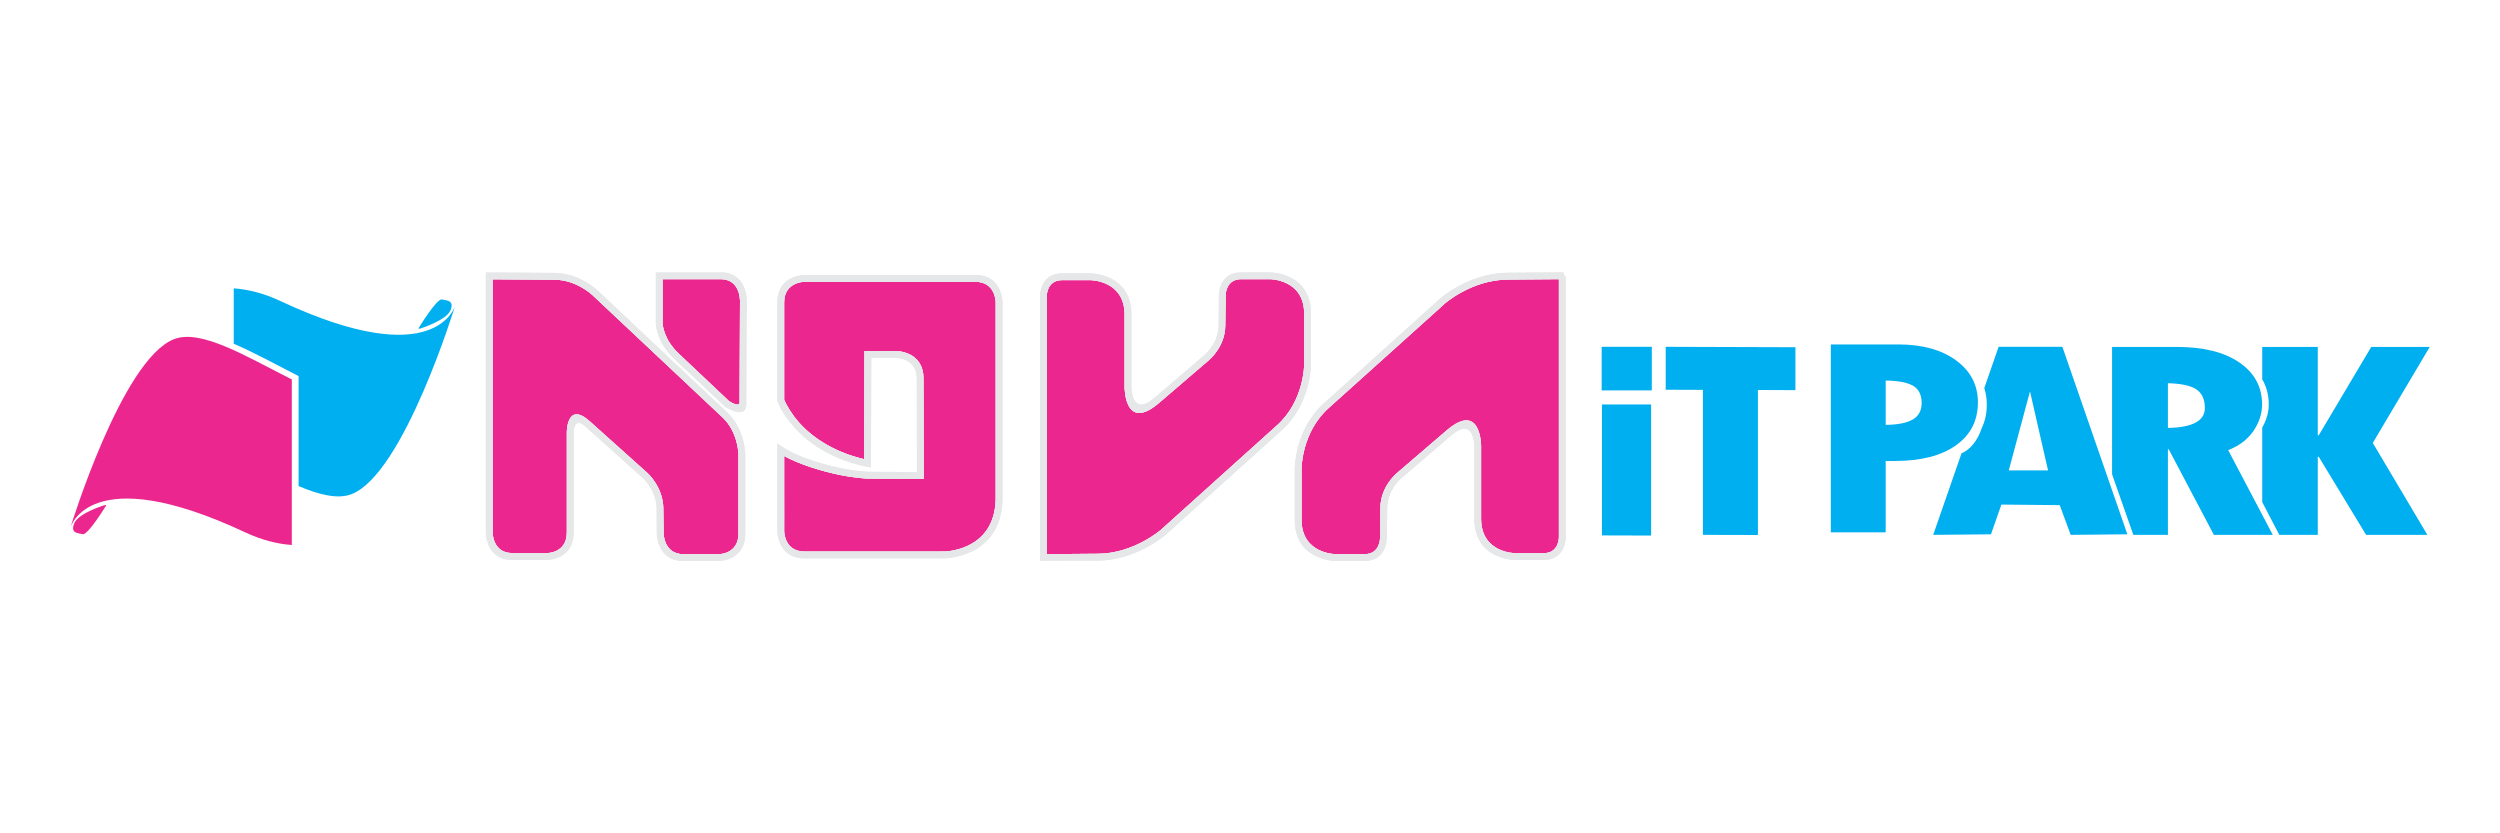
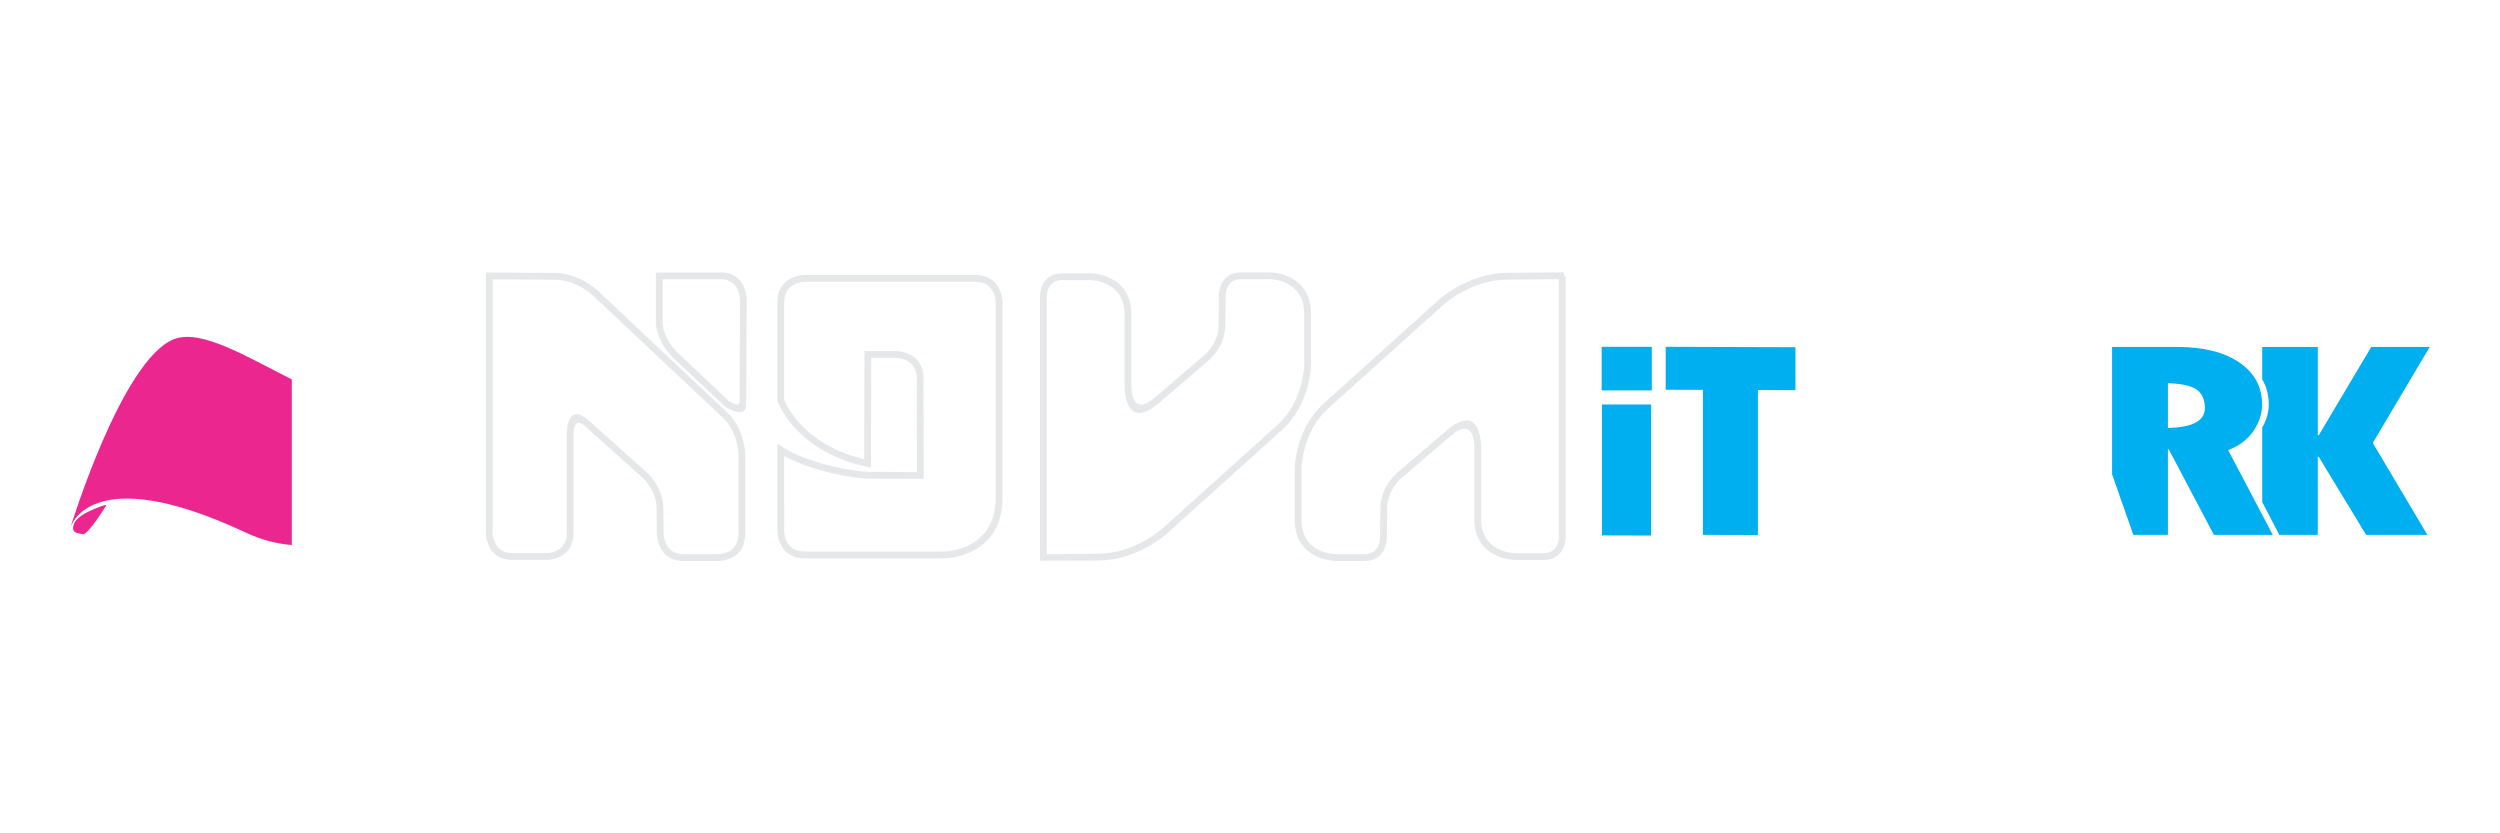
<svg xmlns="http://www.w3.org/2000/svg" xml:space="preserve" width="180px" height="60px" version="1.1" style="shape-rendering:geometricPrecision; text-rendering:geometricPrecision; image-rendering:optimizeQuality; fill-rule:evenodd; clip-rule:evenodd" viewBox="0 0 180 60">
  <defs>
    <style type="text/css">
   
    .fil3 {fill:#00AFEF}
    .fil2 {fill:#E6E7E8;fill-rule:nonzero}
    .fil0 {fill:#EC268F;fill-rule:nonzero}
    .fil1 {fill:#00AFEF;fill-rule:nonzero}
   
  </style>
  </defs>
  <g id="Layer_x0020_1">
    <g id="_1971267580384">
      <path class="fil0" d="M5.06 38.02c0,0 1.29,-4.98 12.6,0.31 1.17,0.55 2.28,0.83 3.35,0.91l0 -11.92c-3.33,-1.68 -6.54,-3.65 -8.48,-2.9 -3.77,1.46 -7.47,13.6 -7.47,13.6zm2.44 -1.64c0,0 -1.84,0.56 -2.15,1.29 -0.3,0.73 0.24,0.71 0.61,0.79 0.37,0.08 1.66,-2.03 1.66,-2.03l0.03 -0.08 -0.15 0.03z" />
-       <path class="fil1" d="M30.27 23.65c0,0 1.85,-0.57 2.16,-1.3 0.3,-0.72 -0.24,-0.71 -0.61,-0.79 -0.37,-0.08 -1.66,2.03 -1.66,2.03l-0.03 0.09 0.14 -0.03zm2.51 -1.67c0,0 -1.3,4.98 -12.6,-0.31 -1.17,-0.55 -2.29,-0.83 -3.35,-0.91l0 3.99c1.44,0.61 3.04,1.5 4.67,2.33l0 7.92c1.5,0.63 2.82,0.96 3.81,0.58 3.77,-1.46 7.47,-13.6 7.47,-13.6z" />
-       <path class="fil0" d="M112.24 38.71l0 -18.61 -3.7 0.03c-2.57,0.02 -4.49,1.7 -4.57,1.77l0 0.01 -8.32 7.48c-1.94,1.75 -1.94,4.35 -1.94,4.36l0 3.67c0,2.48 2.47,2.48 2.47,2.48l2.06 0c1.11,0 1.12,-1.11 1.12,-1.12l0 0 0.03 -2.24c0.01,-1.47 1.12,-2.42 1.13,-2.42l0 -0.01 3.65 -3.13c2.47,-2.11 2.47,1.13 2.47,1.14l0 5.23c0,2.48 2.46,2.48 2.47,2.48l2.02 0c1.11,0 1.11,-1.11 1.11,-1.12zm-60.22 -8.66l-9.37 -8.81 0 0c0,0 -1.15,-1.09 -2.7,-1.1l0 0 -4.48 -0.03 0 18.23c0,0.01 0,1.48 1.4,1.48l2.54 0c0,0 1.4,0 1.4,-1.48l0 -7.22c0,0 0,-2.27 1.66,-0.78l4.16 3.73 0 0c0,0 1.12,1 1.13,2.55l0.02 1.79c0,0 0.02,1.49 1.42,1.49l2.57 0c0,0 1.4,0 1.4,-1.48l0 0 0 -5.67 0 0c0,0 0,-1.62 -1.15,-2.7zm1.25 -8.47c0,0 0.01,-1.48 -1.39,-1.48l0 0 -4.17 0 0 3.21c0,0 0.04,1.12 1.2,2.19l0 0 3.58 3.38c0.1,0.06 0.8,0.51 0.76,0.03l0 -0.02 0.03 -7.31 -0.01 0zm9.17 12.88l-0.03 0 0 0c-0.27,-0.02 -0.56,-0.05 -0.87,-0.09 -0.31,-0.04 -0.63,-0.09 -0.95,-0.15 -1.47,-0.29 -3.09,-0.81 -4.13,-1.39 0,1.82 0,3.57 0,5.4 0,0.01 0,1.48 1.46,1.48l9.8 0c0,0 0.04,0 0.1,-0.01l0.05 0 0.05 0.01 0 0 0.05 0 0.01 0 0 0c0.35,-0.01 3.81,-0.2 3.71,-4.06l0 -0.01 0 -10.12 0 0 0 -0.78 0 -2.97c0,-0.01 0,-1.48 -1.46,-1.48l-12.31 0c0,0 -1.46,0 -1.46,1.48l0 0 0 1.41 0 0 0 0 0 0.62 0 4.98c0.12,0.28 0.27,0.55 0.44,0.81 0.18,0.28 0.38,0.55 0.6,0.8 1.11,1.26 2.77,2.22 4.72,2.67l0.02 -7.54 0 -0.24 0.25 0 2.05 0c0.01,0 1.95,0 1.95,1.97l0.02 6.99 0 0.24 -0.25 0 -3.82 -0.02 0 0zm12.93 -13.17l0 18.61 3.7 -0.03c2.57,-0.02 4.5,-1.71 4.58,-1.77l-0.01 0 8.32 -7.49c1.94,-1.75 1.94,-4.35 1.94,-4.36l0 -3.67c0,-2.48 -2.47,-2.48 -2.47,-2.48l-2.06 0c-1.11,0 -1.12,1.11 -1.12,1.12l0 0 -0.03 2.24c-0.01,1.47 -1.12,2.42 -1.13,2.42l0 0.01 -3.65 3.13c-2.47,2.11 -2.47,-1.13 -2.47,-1.14l0 -5.23c0,-2.48 -2.46,-2.48 -2.47,-2.48l-2.02 0c-1.11,0 -1.11,1.11 -1.11,1.12z" />
      <polygon class="fil1" points="119.93,28.06 122.61,28.07 122.61,38.51 126.57,38.52 126.57,28.08 129.27,28.09 129.27,25 119.93,24.97 " />
      <path class="fil1" d="M164.11 38.51l2.77 0 0 -5.62 0.07 0 3.41 5.62 4.41 0 -3.93 -6.62 4.1 -6.91 -4.21 0 -3.78 6.36 -0.07 0 0 -6.36 -4 0 0 2.33c0.31,0.53 0.47,1.13 0.47,1.82 0,0.56 -0.16,1.12 -0.47,1.65l0 5.37 1.23 2.36z" />
-       <path class="fil1" d="M153.6 38.51l2.49 0 0 -6.16 0.06 0 3.25 6.16 4.24 0 -3.21 -6.1c0.79,-0.31 1.4,-0.77 1.82,-1.38 0.41,-0.62 0.62,-1.25 0.62,-1.9 0,-1.28 -0.55,-2.29 -1.65,-3.04 -1.09,-0.74 -2.58,-1.11 -4.47,-1.11l-4.68 0 0 9.17 1.53 4.36zm-1.53 -4.36l1.53 4.36 -1.53 -4.36zm6.06 -6.12c0.41,0.27 0.62,0.72 0.62,1.35 0,0.92 -0.89,1.4 -2.66,1.43l0 -3.22c0.95,0.03 1.63,0.17 2.04,0.44z" />
-       <path class="fil1" d="M131.82 38.33l3.95 0 0 -5.14 0.67 0c1.87,0 3.33,-0.38 4.38,-1.12 1.06,-0.75 1.59,-1.78 1.59,-3.1 0,-1.25 -0.53,-2.26 -1.57,-3.02 -1.04,-0.76 -2.42,-1.15 -4.14,-1.15l-4.88 0 0 13.53zm5.93 -10.55c0.4,0.24 0.61,0.65 0.61,1.23 0,0.54 -0.21,0.94 -0.63,1.19 -0.43,0.25 -1.08,0.38 -1.96,0.39l0 -3.19c0.91,0.01 1.57,0.14 1.98,0.38z" />
+       <path class="fil1" d="M153.6 38.51l2.49 0 0 -6.16 0.06 0 3.25 6.16 4.24 0 -3.21 -6.1c0.79,-0.31 1.4,-0.77 1.82,-1.38 0.41,-0.62 0.62,-1.25 0.62,-1.9 0,-1.28 -0.55,-2.29 -1.65,-3.04 -1.09,-0.74 -2.58,-1.11 -4.47,-1.11l-4.68 0 0 9.17 1.53 4.36zm-1.53 -4.36l1.53 4.36 -1.53 -4.36zm6.06 -6.12c0.41,0.27 0.62,0.72 0.62,1.35 0,0.92 -0.89,1.4 -2.66,1.43l0 -3.22c0.95,0.03 1.63,0.17 2.04,0.44" />
      <path class="fil1" d="M115.32 24.97l3.61 0 0 3.14 -3.61 0 0 -3.14zm0.02 4.15l3.54 0 0 9.44 -3.54 -0.01 0 -9.43z" />
      <path class="fil2" d="M112.73 19.9l0 18.81c0,0.01 0,1.61 -1.6,1.61l-2.02 0c-0.01,0 -2.96,0 -2.96,-2.97l0 -5.23c0,-0.01 0,-2.19 -1.66,-0.77l-3.65 3.13 0 0c-0.05,0.04 -0.95,0.85 -0.96,2.07l-0.03 2.23 0 0c0,0.01 -0.01,1.61 -1.61,1.61l-2.06 0c-0.01,0 -2.96,0 -2.96,-2.97l0 -3.67c0,-0.01 0,-2.83 2.11,-4.72l8.31 -7.49 0 0c0.01,-0.01 2.09,-1.88 4.9,-1.9l4.02 -0.03 0.09 0.29 0.08 0zm-0.49 18.81l0 -18.61 -3.7 0.03c-2.57,0.02 -4.49,1.7 -4.57,1.77l0 0.01 -8.32 7.48c-1.94,1.75 -1.94,4.35 -1.94,4.36l0 3.67c0,2.48 2.47,2.48 2.47,2.48l2.06 0c1.11,0 1.12,-1.11 1.12,-1.12l0 0 0.03 -2.24c0.01,-1.47 1.12,-2.42 1.13,-2.42l0 -0.01 3.65 -3.13c2.47,-2.11 2.47,1.13 2.47,1.14l0 5.23c0,2.48 2.46,2.48 2.47,2.48l2.02 0c1.11,0 1.11,-1.11 1.11,-1.12zm-60.22 -8.66l-9.37 -8.81 0 0c0,0 -1.15,-1.09 -2.7,-1.1l0 0 -4.48 -0.03 0 18.23c0,0.01 0,1.48 1.4,1.48l2.54 0c0,0 1.4,0 1.4,-1.48l0 -7.22c0,0 0,-2.27 1.66,-0.78l4.16 3.73 0 0c0,0 1.12,1 1.13,2.55l0.02 1.79c0,0 0.02,1.49 1.42,1.49l2.57 0c0,0 1.4,0 1.4,-1.48l0 0 0 -5.67 0 0c0,0 0,-1.62 -1.15,-2.7zm-9.03 -9.17l9.37 8.82c1.3,1.22 1.3,3.05 1.3,3.05l0 0 0 5.67 0 0c0,1.97 -1.89,1.97 -1.89,1.97l-2.57 0c-1.89,0 -1.91,-1.96 -1.91,-1.96l0 -0.01 -0.01 -1.8c-0.02,-1.33 -0.98,-2.19 -0.98,-2.19l0 0 -4.16 -3.73c-0.84,-0.75 -0.84,0.42 -0.84,0.42l0 7.22c0,1.97 -1.89,1.97 -1.89,1.97l-2.54 0c-1.89,0 -1.89,-1.96 -1.89,-1.97l0 -18.43 0 0 0 -0.29 4.97 0.03c1.75,0.02 3.04,1.23 3.04,1.23zm10.28 0.7c0,0 0.01,-1.48 -1.39,-1.48l0 0 -4.17 0 0 3.21c0,0 0.04,1.12 1.2,2.19l0 0 3.58 3.38c0.1,0.06 0.8,0.51 0.76,0.03l0 -0.02 0.03 -7.31 -0.01 0zm-1.39 -1.96l0 -0.01c1.89,0 1.88,1.97 1.88,1.97l0 0 -0.03 7.3c0.14,1.51 -1.52,0.4 -1.53,0.4l-0.02 -0.03 -3.61 -3.39 0 0c-1.31,-1.22 -1.35,-2.55 -1.35,-2.55l0 -3.45 0 0 0 -0.24 0.25 0 4.41 0zm10.56 14.84l-0.03 0 0 0c-0.27,-0.02 -0.56,-0.05 -0.87,-0.09 -0.31,-0.04 -0.63,-0.09 -0.95,-0.15 -1.47,-0.29 -3.09,-0.81 -4.13,-1.39l0 2.85c0.01,0.85 0,1.7 0,2.55 0,0.01 0,1.48 1.46,1.48l9.8 0c0,0 0.04,0 0.1,-0.01l0.05 0 0.05 0.01 0 0 0.05 0 0.01 0 0 0c0.35,-0.01 3.81,-0.2 3.71,-4.06l0 -0.01 0 -10.12 0 0 0 -0.78 0 -2.97c0,-0.01 0,-1.48 -1.46,-1.48l-12.31 0c0,0 -1.46,0 -1.46,1.48l0 0 0 1.41 0 0 0 0 0 0.62 0 4.98c0.12,0.28 0.27,0.55 0.44,0.81 0.18,0.28 0.38,0.55 0.6,0.8 1.11,1.26 2.77,2.22 4.72,2.67l0.02 -7.54 0 -0.24 0.25 0 2.05 0c0.01,0 1.95,0 1.95,1.97l0.02 6.99 0 0.24 -0.25 0 -3.82 -0.02 0 0zm-0.01 -0.49l0.03 0 0 0 3.56 0.02 -0.01 -6.74c-0.01,-1.48 -1.47,-1.48 -1.47,-1.48l-1.81 0 -0.02 7.59 0 0.3 -0.29 -0.06c-2.19,-0.43 -4.05,-1.49 -5.28,-2.89 -0.24,-0.27 -0.46,-0.56 -0.65,-0.85 -0.2,-0.3 -0.36,-0.61 -0.5,-0.93l0 0 -0.02 -0.1 0 -5.03 0 -0.62 0 0 0 0 0 -1.41 0 0c0,-1.97 1.95,-1.97 1.95,-1.97l12.31 0c1.95,0 1.95,1.96 1.95,1.97l0 2.97 0 0.78 0 0 0 10.11c0.11,4.4 -3.89,4.56 -4.2,4.57l0 0 -0.02 0c-0.03,0 -0.06,0 -0.08,-0.01l0 0 -0.03 0c-0.08,0.01 -0.13,0.01 -0.13,0.01l-9.8 0c-1.95,0 -1.95,-1.96 -1.95,-1.97 0,-1.95 0,-3.89 0,-5.84l0 -0.46 0.38 0.26c0.93,0.64 2.72,1.23 4.34,1.55 0.32,0.06 0.63,0.11 0.92,0.15 0.29,0.04 0.57,0.06 0.82,0.08zm12.45 6.13l0 -18.81c0,-0.01 0,-1.61 1.6,-1.61l2.02 0c0.01,0 2.96,0 2.96,2.97l0 5.23c0,0.01 0,2.19 1.66,0.77l3.65 -3.13 0 0c0.06,-0.05 0.95,-0.85 0.97,-2.07l0.02 -2.23 0 0c0,-0.01 0.01,-1.61 1.61,-1.61l2.06 0c0.01,0 2.96,0 2.96,2.97l0 3.67c0,0.01 0,2.83 -2.1,4.72l-8.32 7.49 0 0c-0.01,0.01 -2.09,1.88 -4.9,1.9l-4.19 0.01 0 -0.27 0 0zm0.49 -18.81l0 18.61 3.7 -0.03c2.57,-0.02 4.5,-1.71 4.58,-1.77l-0.01 0 8.32 -7.49c1.94,-1.75 1.94,-4.35 1.94,-4.36l0 -3.67c0,-2.48 -2.47,-2.48 -2.47,-2.48l-2.06 0c-1.11,0 -1.12,1.11 -1.12,1.12l0 0 -0.03 2.24c-0.01,1.47 -1.12,2.42 -1.13,2.42l0 0.01 -3.65 3.13c-2.47,2.11 -2.47,-1.13 -2.47,-1.14l0 -5.23c0,-2.48 -2.46,-2.48 -2.47,-2.48l-2.02 0c-1.11,0 -1.11,1.11 -1.11,1.12z" />
-       <path class="fil3" d="M139.19 38.51l2.04 -5.87c0.64,-0.27 1.17,-0.94 1.46,-1.83 0.24,-0.5 0.36,-1.05 0.36,-1.68 0,-0.42 -0.06,-0.82 -0.18,-1.19l1.03 -2.97 4.59 0 4.68 13.5 -4.08 0.04 -0.79 -2.14 -4.2 -0.04 -0.75 2.14 -4.16 0.04zm6.97 -10.33l-1.53 5.69 2.83 0 -1.3 -5.69z" />
-       <path class="fil2" d="M112.73 19.9l0 18.81c0,0.01 0,1.61 -1.6,1.61l-2.02 0c-0.01,0 -2.96,0 -2.96,-2.97l0 -5.23c0,-0.01 0,-2.19 -1.66,-0.77l-3.65 3.13 0 0c-0.05,0.04 -0.95,0.85 -0.96,2.07l-0.03 2.23 0 0c0,0.01 -0.01,1.61 -1.61,1.61l-2.06 0c-0.01,0 -2.96,0 -2.96,-2.97l0 -3.67c0,-0.01 0,-2.83 2.11,-4.72l8.31 -7.49 0 0c0.01,-0.01 2.09,-1.88 4.9,-1.9l4.02 -0.03 0.09 0.29 0.08 0zm-0.49 18.81l0 -18.61 -3.7 0.03c-2.57,0.02 -4.49,1.7 -4.57,1.77l0 0.01 -8.32 7.48c-1.94,1.75 -1.94,4.35 -1.94,4.36l0 3.67c0,2.48 2.47,2.48 2.47,2.48l2.06 0c1.11,0 1.12,-1.11 1.12,-1.12l0 0 0.03 -2.24c0.01,-1.47 1.12,-2.42 1.13,-2.42l0 -0.01 3.65 -3.13c2.47,-2.11 2.47,1.13 2.47,1.14l0 5.23c0,2.48 2.46,2.48 2.47,2.48l2.02 0c1.11,0 1.11,-1.11 1.11,-1.12zm-60.22 -8.66l-9.37 -8.81 0 0c0,0 -1.15,-1.09 -2.7,-1.1l0 0 -4.48 -0.03 0 18.23c0,0.01 0,1.48 1.4,1.48l2.54 0c0,0 1.4,0 1.4,-1.48l0 -7.22c0,0 0,-2.27 1.66,-0.78l4.16 3.73 0 0c0,0 1.12,1 1.13,2.55l0.02 1.79c0,0 0.02,1.49 1.42,1.49l2.57 0c0,0 1.4,0 1.4,-1.48l0 0 0 -5.67 0 0c0,0 0,-1.62 -1.15,-2.7zm-9.03 -9.17l9.37 8.82c1.3,1.22 1.3,3.05 1.3,3.05l0 0 0 5.67 0 0c0,1.97 -1.89,1.97 -1.89,1.97l-2.57 0c-1.89,0 -1.91,-1.96 -1.91,-1.96l0 -0.01 -0.01 -1.8c-0.02,-1.33 -0.98,-2.19 -0.98,-2.19l0 0 -4.16 -3.73c-0.84,-0.75 -0.84,0.42 -0.84,0.42l0 7.22c0,1.97 -1.89,1.97 -1.89,1.97l-2.54 0c-1.89,0 -1.89,-1.96 -1.89,-1.97l0 -18.43 0 0 0 -0.29 4.97 0.03c1.75,0.02 3.04,1.23 3.04,1.23zm10.28 0.7c0,0 0.01,-1.48 -1.39,-1.48l0 0 -4.17 0 0 3.21c0,0 0.04,1.12 1.2,2.19l0 0 3.58 3.38c0.1,0.06 0.8,0.51 0.76,0.03l0 -0.02 0.03 -7.31 -0.01 0zm-1.39 -1.96l0 -0.01c1.89,0 1.88,1.97 1.88,1.97l0 0 -0.03 7.3c0.14,1.51 -1.52,0.4 -1.53,0.4l-0.02 -0.03 -3.61 -3.39 0 0c-1.31,-1.22 -1.35,-2.55 -1.35,-2.55l0 -3.45 0 0 0 -0.24 0.25 0 4.41 0zm10.56 14.84l-0.03 0 0 0c-0.27,-0.02 -0.56,-0.05 -0.87,-0.09 -0.31,-0.04 -0.63,-0.09 -0.95,-0.15 -1.47,-0.29 -3.09,-0.81 -4.13,-1.39l0 2.85c0.01,0.85 0,1.7 0,2.55 0,0.01 0,1.48 1.46,1.48l9.8 0c0,0 0.04,0 0.1,-0.01l0.05 0 0.05 0.01 0 0 0.05 0 0.01 0 0 0c0.35,-0.01 3.81,-0.2 3.71,-4.07l0 0 0 -10.12 0 0 0 -0.78 0 -2.97c0,-0.01 0,-1.48 -1.46,-1.48l-12.31 0c0,0 -1.46,0 -1.46,1.48l0 0 0 1.41 0 0 0 0 0 0.62 0 4.98c0.12,0.28 0.27,0.55 0.44,0.81 0.18,0.28 0.38,0.55 0.6,0.8 1.11,1.26 2.77,2.22 4.72,2.67l0.02 -7.54 0 -0.24 0.25 0 2.05 0c0.01,0 1.95,0 1.95,1.97l0.02 6.99 0 0.24 -0.25 0 -3.82 -0.02 0 0zm-0.01 -0.49l0.03 0 0 0 3.56 0.02 -0.01 -6.74c-0.01,-1.48 -1.47,-1.48 -1.47,-1.48l-1.81 0 -0.02 7.59 0 0.3 -0.29 -0.06c-2.19,-0.43 -4.05,-1.49 -5.28,-2.89 -0.24,-0.27 -0.46,-0.56 -0.65,-0.85 -0.2,-0.3 -0.36,-0.61 -0.5,-0.93l0 0 -0.02 -0.1 0 -5.03 0 -0.62 0 0 0 0 0 -1.41 0 0c0,-1.97 1.95,-1.97 1.95,-1.97l12.31 0c1.95,0 1.95,1.96 1.95,1.97l0 2.97 0 0.78 0 0 0 10.11c0.11,4.4 -3.89,4.56 -4.2,4.57l0 0 -0.02 0c-0.03,0 -0.06,0 -0.08,-0.01l0 0 -0.03 0c-0.08,0.01 -0.13,0.01 -0.13,0.01l-9.8 0c-1.95,0 -1.95,-1.96 -1.95,-1.97 0,-1.95 0,-3.89 0,-5.84l0 -0.46 0.38 0.26c0.93,0.64 2.72,1.23 4.34,1.55 0.32,0.06 0.63,0.11 0.92,0.15 0.29,0.04 0.57,0.06 0.82,0.08zm12.45 6.13l0 -18.81c0,-0.01 0,-1.61 1.6,-1.61l2.02 0c0.01,0 2.96,0 2.96,2.97l0 5.23c0,0.01 0,2.19 1.66,0.77l3.65 -3.13 0 0c0.06,-0.05 0.95,-0.85 0.97,-2.07l0.02 -2.23 0 0c0,-0.01 0.01,-1.61 1.61,-1.61l2.06 0c0.01,0 2.96,0 2.96,2.97l0 3.67c0,0.01 0,2.83 -2.1,4.72l-8.32 7.49 0 0c-0.01,0.01 -2.09,1.88 -4.9,1.9l-4.19 0.01 0 -0.27 0 0zm0.49 -18.81l0 18.61 3.7 -0.03c2.57,-0.02 4.5,-1.71 4.58,-1.77l-0.01 0 8.32 -7.49c1.94,-1.75 1.94,-4.35 1.94,-4.36l0 -3.67c0,-2.48 -2.47,-2.48 -2.47,-2.48l-2.06 0c-1.11,0 -1.12,1.11 -1.12,1.12l0 0 -0.03 2.24c-0.01,1.47 -1.12,2.42 -1.13,2.42l0 0.01 -3.65 3.13c-2.47,2.11 -2.47,-1.13 -2.47,-1.14l0 -5.23c0,-2.48 -2.46,-2.48 -2.47,-2.48l-2.02 0c-1.11,0 -1.11,1.11 -1.11,1.12z" />
    </g>
  </g>
</svg>